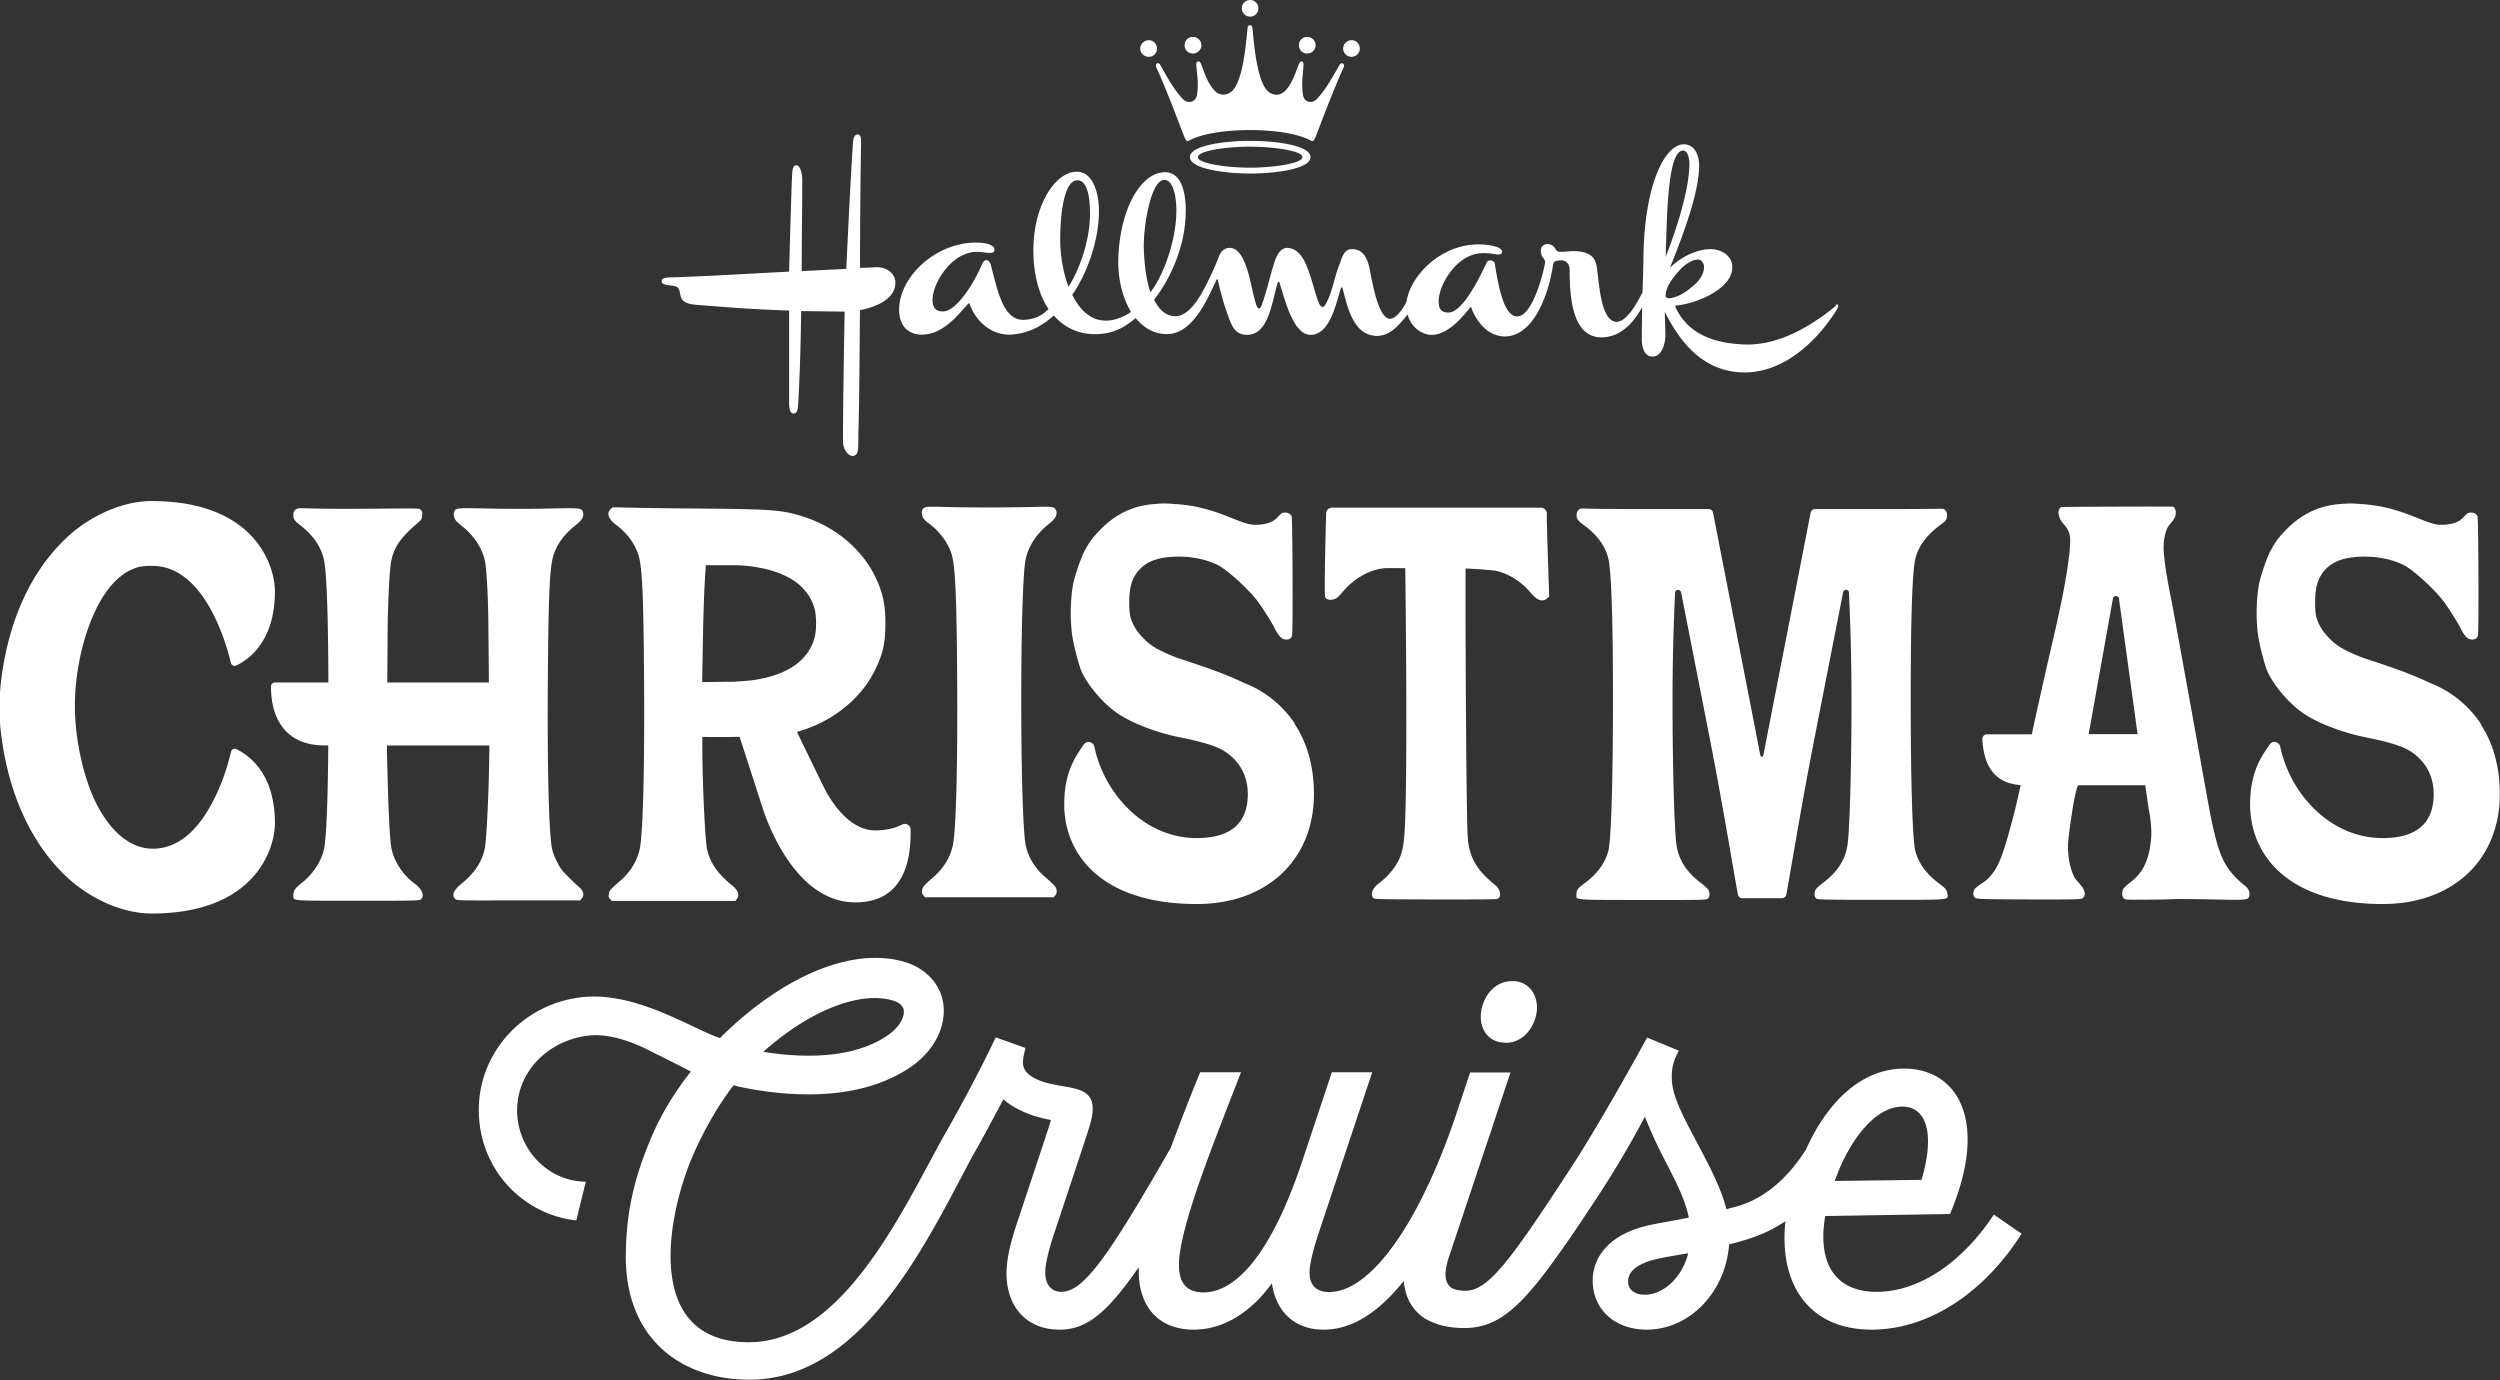
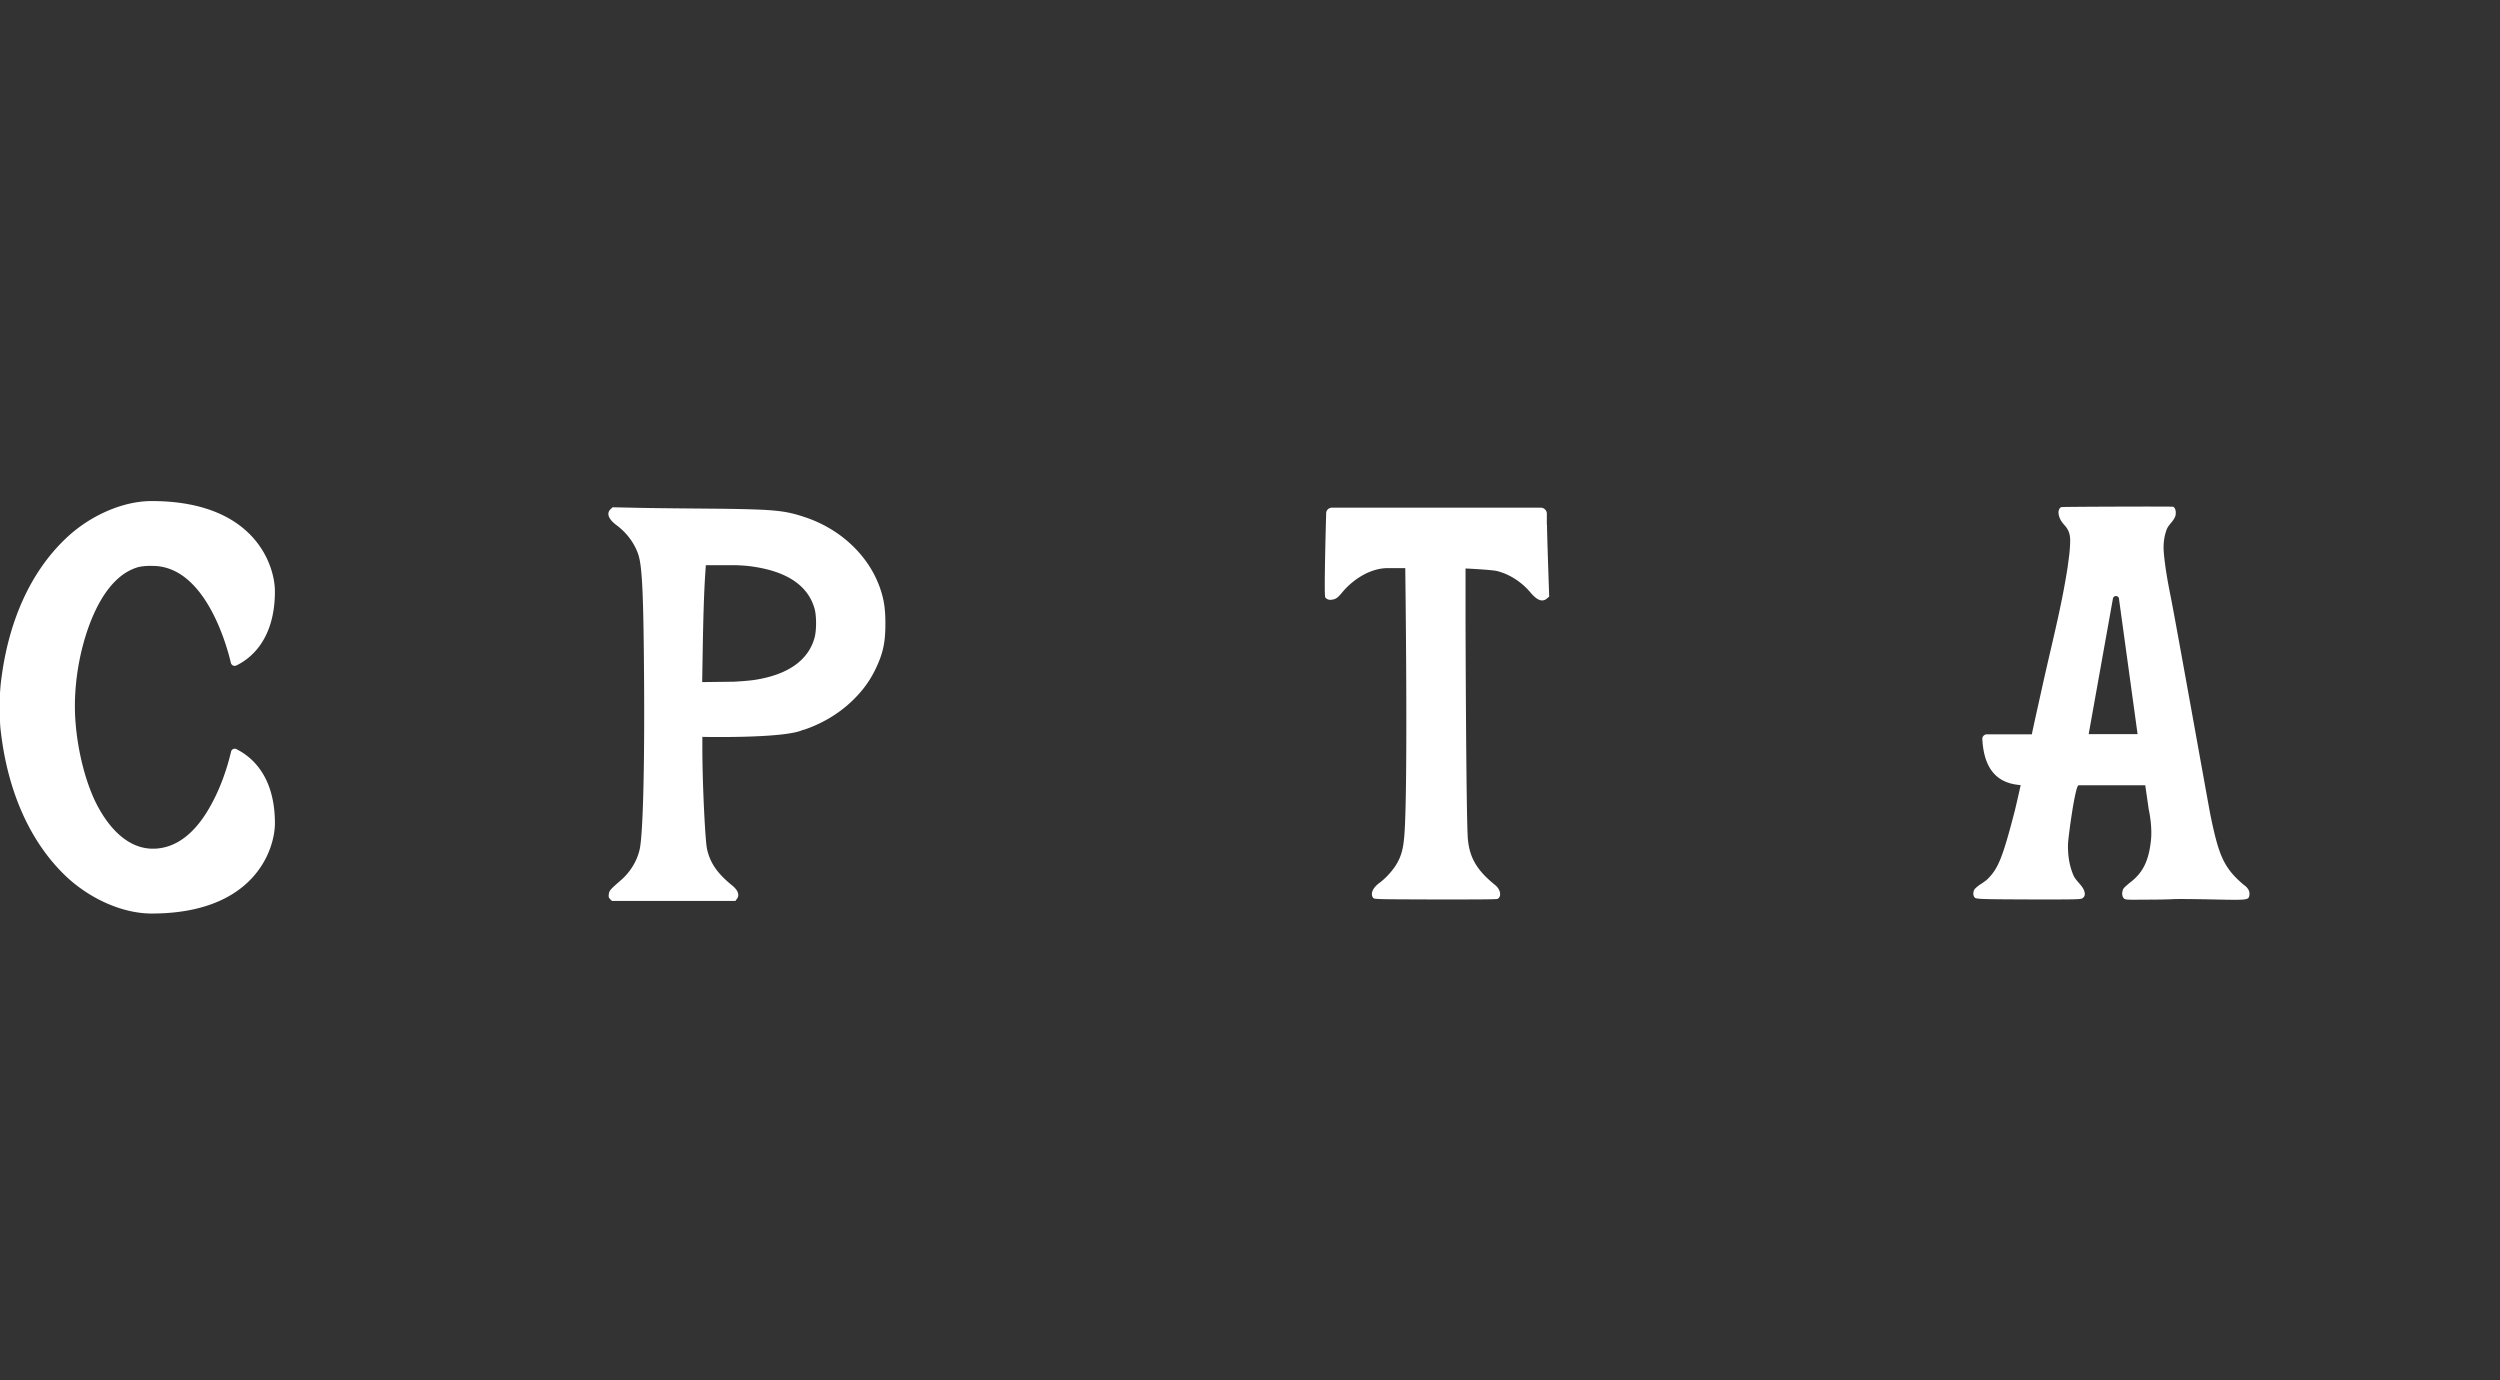
<svg xmlns="http://www.w3.org/2000/svg" viewBox="0 0 136.86 75.55">
  <rect x="0" y="0" width="136.86" height="75.55" fill="#333333" stroke="none" />
  <defs>
    <style>.hcc-1{fill:#fff}</style>
  </defs>
  <g>
-     <path class="hcc-1" d="M91.18 16.18v-.03c.03-.45.39-.94.72-1.3.33-.42 1.03-.84 1.27-.54.27.3.03.84-.3 1.18-.33.3-.84.75-1.45.84-.12 0-.24-.03-.24-.15m.03-2.9c.06-2.02.15-5.07.94-5.04.27.03.36.51.33.9-.06 1.51-.81 3.67-1.24 4.78 0 .01-.02.06-.05.12 0-.25.01-.5.02-.77M62.98 16c-.22-.64-.33-1.46-.36-2.32-.06-1 .33-3.83 1.12-3.83.48 0 .66.9.66 1.66 0 1.61-.68 3.52-1.4 4.46 0 0-.01.02-.03.03m-4.48-.31c-.3-.8-.45-1.75-.45-2.62 0-1.21.18-3.2.94-3.2.6 0 .69 1.09.69 1.84 0 1.45-.56 2.96-1.08 3.83-.03.04-.06.1-.09.15m42 1.06c-1.12.91-2.96 2.17-4.98 2.11-1.54-.06-3.08-.48-3.8-2.05 0-.03 0-.09.06-.09.93-.06 3.05-.85 3.05-2.08.03-.6-.57-1-1.18-1-.72 0-1.6.39-2.23 1.02.7-1.75 1.57-4.04 1.6-5.55 0-.57-.21-1.18-.81-1.21-1.06-.03-2.17 2.17-2.24 6.07-.01.76-.03 1.39-.05 2.03-.02.05-.05.11-.07.13-.29.56-.82 1.49-1.36 1.49-.84-.03-.94-2.02-1.06-2.9-.06-.45-.18-.72-.64-.88-.69-.21-1.3.03-1.54-.09-.12-.09-.15-.36-.51-.39-.24 0-.39.15-.39.36 0 .17.05.32.15.42 0 0 .02.02.02.03 0 .01.1.13.06.23-.15.84-.75 2.92-1.51 2.92-.67.03-1-1.33-1.24-2.9-.03-.15-.33-.27-.45-.03-.54 1.15-1.39 2.75-2.11 2.72-.39 0-.54-.24-.51-.72.06-.88 1.06-2.63 2.57-2.53.45 0 .88.21.9-.09 0-.24-.63-.39-1.3-.39-2.03 0-3.66 1.65-3.92 3.06 0 .02 0 .04-.01.06-.02.04-.04.08-.05.11-.18.34-.52.82-.84.84-.6.03-.94-1.69-1.12-2.69-.12-.6-.36-1.12-.96-1.12-.48-.03-.6.57-.69.81-.3.72-.39 1.51-.75 2.17-.12.24-.24.24-.36.03-.21-.45-.39-1.3-.6-1.84-.24-.66-.54-1.18-1.12-1.24-.54-.03-.72.72-.81 1-.21.69-.36 1.39-.63 2.14-.09.24-.21.24-.3-.03-.3-.84-.48-3.14-1.48-3.11-.3.01-.49.24-.59.54-.04.11-.09.23-.11.28-.61 1.4-1.32 2.92-2.25 2.92-.5 0-.88-.34-1.16-.9.01-.02.03-.04.04-.05.83-1.09 1.66-2.82 1.69-4.7.03-.96-.18-2.23-1.12-2.23-1.24-.03-2.47 1.84-2.57 4.71-.03 1.09.22 2.16.7 2.94-.31.21-.84.47-1.34.47-.83.03-1.46-.56-1.88-1.41.04-.06.09-.14.13-.19.73-1.15 1.33-2.83 1.33-4.41 0-.91-.3-2.14-1.21-2.14-1.18 0-2.35 1.81-2.38 4.22-.01 1.29.27 2.46.83 3.3-.21.19-.55.56-1.38.59-1.09 0-1.39-1.51-1.78-3.02-.06-.18-.27-.45-.48-.03-.51 1.21-1.45 2.59-2.14 2.59-.39 0-.57-.21-.57-.63 0-.94 1.06-2.6 2.36-2.63.45-.03 1.03.21 1.03-.12 0-.27-.48-.39-1-.39-2.23 0-4.2 1.87-4.22 3.65 0 1.03.6 1.36 1.18 1.39 1.21.03 2.02-1.06 2.6-1.69.06-.03.09-.03.09.03.27.79 1.06 1.69 2.23 1.66.99-.06 1.74-.48 2.37-1.05.58.67 1.39 1.06 2.39 1.02.88-.03 1.46-.37 1.98-.79a.87.87 0 0 0 .11-.09c.45.55 1.03.89 1.74.88 1.32-.03 2.09-1.69 2.6-2.79.03-.06.06-.12.08-.17.04-.08.06-.05.08 0 .01.06.02.11.04.18.11.49.28 1.1.46 1.61.27.75.42 1.21 1.12 1.21 1.14-.03 1.32-1.69 1.63-2.76l.03-.11c.02-.05.07-.04.09 0 .01.03.02.06.03.1.3.92.73 2.8 1.72 2.77.97-.06 1.3-1.48 1.6-2.51.03-.12.09-.12.12 0 .3 1.21.66 2.57 1.9 2.57.75-.03 1.2-.64 1.6-1.11.01-.02.03-.04.05-.06.2.76.87 1.14 1.36 1.11.81-.03 1.54-.84 2.05-1.48.09-.09.09.03.12.12.33.73.87 1.42 1.78 1.45 1.62 0 2.43-2.4 2.65-3.91 0-.01.01-.06.01-.05 0 0 .02-.11.08-.14 0 0 .03-.01.04-.02.09-.02.18-.05.33-.05.36.03.45.3.45.54 0 1.51.15 3.65 1.72 3.68 1.06 0 1.75-.78 2.2-1.57 0 0 .03-.04.05-.08-.01.51-.02 1.06-.02 1.71 0 .48.12.99.6.99s.69-.69.69-1.15c0-.42-.03-.89-.03-1.3.02.04.04.07.04.08.9 1.77 2.19 3.24 4.36 3.24 2.48-.03 4.29-2.23 5.07-3.53.06-.12 0-.27-.12-.15m-53.41.27c.45-.09 2.05-.45 1.93-1.63-.06-.36-.42-.75-1.09-.72-.36.03-.84.03-.84.03 0-1.96.03-5.52.06-6.82 0-.21 0-.48-.18-.48-.21 0-.27.3-.27.54-.15 2.23-.36 6.82-.36 6.82l-2.44.12c0-1.93.03-3.56.03-4.98 0-.3-.09-.81-.33-.81-.27 0-.21.57-.24.81-.06 1.6-.15 5.01-.15 5.01-2.32.12-4.28.24-6.01.3-.45.03-.97-.03-.97.21 0 .33.72.18.88.36.18.21.09.48.27.69.24.24.6.24.91.27 1.51.12 2.99.24 4.92.3v4.89c0 .33 0 .75.24.75.27 0 .24-.39.27-.75.09-1.75.12-2.96.15-4.86l2.38.03s-.09 4.61-.09 7.08c0 .51.33.85.54.82.33-.03.3-.42.3-1.18.06-1.93.06-4.27.09-6.81" />
-     <path class="hcc-1" d="M68.44 9.18c-1.25 0-2.86-.22-2.86-.58s1.61-.57 2.86-.57 2.86.22 2.86.57-1.62.58-2.86.58m0-1.47c-1.34 0-3.3.24-3.3.89s1.96.9 3.3.9 3.3-.24 3.3-.9-1.97-.89-3.3-.89m5.11-4c.11-.24-.11-.32-.21-.17-.32.55-.76 1.38-1.27 1.9-.26.26-.69.15-.74-.25-.1-.65.01-1.17.03-1.65 0-.21-.17-.24-.24-.06-.19.44-.33 1.01-.74 1.47-.36.38-.83.26-1.08-.08-.52-.71-.65-2.5-.74-3.36a.13.13 0 0 0-.26 0c-.09.85-.22 2.64-.75 3.36-.24.34-.73.45-1.07.08-.41-.45-.55-1.02-.74-1.47-.08-.18-.26-.15-.25.06.03.48.14 1.01.04 1.65-.05.4-.49.51-.76.25-.51-.52-.95-1.35-1.26-1.9-.1-.16-.31-.07-.2.17.7 1.52 1.51 3.82 1.59 3.92.06.09.11.11.15.09.76-.43 2.12-.6 3.38-.6s2.61.17 3.38.6c.04.02.07 0 .15-.09.07-.1.89-2.4 1.59-3.92M63.34 2.66c0-.26-.2-.46-.45-.46s-.47.21-.47.46.21.45.47.45.45-.21.45-.45m11.1 0c0-.26-.2-.46-.45-.46s-.46.21-.46.46.2.45.46.45.45-.21.45-.45m-8.67-.18c0-.26-.21-.46-.47-.46s-.45.2-.45.46.2.45.45.45.47-.2.47-.45m6.25 0c0-.26-.2-.46-.46-.46s-.45.2-.45.46.2.45.45.45.46-.2.46-.45M68.89.45a.455.455 0 1 0-.45.46c.25 0 .45-.2.45-.46M27.73 37.36H15.06c-.12 0-.21.08-.22.19-.02.72.1 3.26 2.95 3.26h9.78c.12 0 .21-.08.22-.19l.15-3.05c0-.11-.09-.21-.22-.21Z" />
    <path class="hcc-1" d="M12.95 41.01c-.12-.06-.27 0-.3.14-.24 1-.59 1.99-1.09 2.9-.58 1.07-1.46 2.15-2.72 2.37-1.63.29-2.8-.98-3.5-2.3-.74-1.39-1.24-3.6-1.24-5.47 0-2.22.64-4.62 1.6-6.08.52-.78 1.1-1.27 1.76-1.49.22-.08.56-.11.89-.1 2.84 0 4.04 4.24 4.29 5.31.03.13.18.2.3.14.62-.3 2.11-1.26 2.11-4.06 0-1.4-1.09-4.94-6.75-4.94-1.62 0-3.43.83-4.71 2.06C1.66 31.33.44 34.04.05 37.35c-.05.44-.07.9-.06 1.37 0 .47 0 .93.06 1.37.39 3.3 1.62 6.02 3.54 7.86 1.29 1.23 3.09 2.06 4.71 2.06 5.66 0 6.75-3.54 6.75-4.94 0-2.8-1.49-3.75-2.11-4.06ZM122.88 48.48c-1.15-.96-1.41-1.63-1.87-3.85-.11-.55-1.98-11.03-2.19-12.03-.15-.75-.29-1.53-.36-2.29-.04-.46-.01-.86.14-1.29.1-.3.39-.47.49-.78.01-.04.02-.09.02-.16v-.05c-.01-.15-.07-.27-.16-.29-.13-.02-6.04 0-6.1.02-.09.03-.15.14-.16.27 0 .28.14.51.32.71.22.24.31.47.32.8 0 .28-.02.56-.05.83l-.09.68c-.34 2.22-.92 4.41-1.4 6.6-.21.95-.4 1.79-.56 2.55h-2.46a.25.25 0 0 0-.25.26c.11 2.07 1.22 2.45 2.1 2.52-.12.55-.23 1.02-.32 1.4-.66 2.54-.9 3.16-1.49 3.74l-.04.04c-.1.08-.25.19-.38.27-.15.1-.29.23-.32.29-.07.18-.05.34.05.43.09.08.75.08 3.22.09 2.48 0 2.58 0 2.68-.08.07-.05.11-.13.11-.2 0-.42-.46-.67-.62-1.04-.23-.53-.31-1.1-.3-1.68 0-.32.39-3.25.58-3.25h3.65l.19 1.32c.11.5.18 1.17.12 1.71-.12 1.09-.43 1.74-1.1 2.26-.19.15-.38.32-.41.38-.09.17-.08.41.02.51.09.09.13.09 1.16.08.59 0 1.31-.01 1.6-.03.29-.01 1.27 0 2.17.02 1.78.04 1.89.03 1.94-.18.05-.23-.02-.4-.25-.59Zm-8.54-8.28 1.33-7.43c.03-.19.31-.18.33 0l1.02 7.42h-2.68ZM84.68 28.72v-.6c0-.18-.15-.33-.34-.33H72.93c-.18 0-.33.13-.33.31-.03 1.08-.12 4.5-.05 4.6.1.14.26.17.5.1.12-.04.23-.13.42-.36.43-.53 1.37-1.33 2.5-1.34h.96s.16 11.99-.05 14.63c-.06.79-.19 1.21-.5 1.69-.23.34-.54.67-.86.91-.38.28-.51.6-.35.82.06.08.15.08 3.4.09 1.96 0 3.36 0 3.41-.03.24-.12.17-.52-.13-.76-.98-.79-1.39-1.47-1.49-2.49-.1-1.03-.13-11.93-.13-11.93v-2.91s1.45.07 1.72.14c.69.17 1.35.6 1.83 1.17.37.44.66.55.91.33l.12-.1s-.12-3.41-.12-3.91M43.98 39.96c1-.33 1.93-.88 2.66-1.58.57-.55.94-1.05 1.26-1.69.44-.9.57-1.49.57-2.56 0-.77-.07-1.27-.27-1.87-.6-1.8-2.15-3.29-4.14-3.95-1.11-.37-1.68-.42-4.66-.46-1.15-.01-3.72-.03-4.48-.05l-1.38-.03-.12.11c-.23.23-.11.54.33.87.57.42 1 1.01 1.2 1.63.21.66.28 2.22.31 6.96.03 4.68-.06 8.21-.23 9.1-.13.65-.5 1.27-1.02 1.73-.61.53-.65.58-.68.77-.02.15-.01.2.07.28l.1.1h6.76l.08-.11c.16-.2.07-.47-.25-.73-.83-.67-1.23-1.26-1.39-2.03-.1-.52-.25-3.62-.25-5.47v-.64s4.55.1 5.52-.39Zm-2.67-2.74c-.24.04-.76.08-1.15.1l-1.72.02.03-1.81c.03-1.71.07-3.11.14-4.14l.03-.45h1.52c.28 0 .74.03 1 .07 1.93.27 3.09 1.05 3.44 2.34.1.38.1 1.15 0 1.53-.33 1.26-1.46 2.06-3.29 2.34Z" />
-     <path class="hcc-1" d="m40.39 40.03 1.34 4.14s1.52 5.23 5.09 5.23c2.88 0 3.05-2.69 3.03-3.99 0-.23-.25-.38-.46-.27-.32.16-.8.32-1.49.32-1.26 0-2.27-1.3-2.8-2.37s-1.64-3.37-1.64-3.37l-3.08.32ZM70.89 39.62s-.02-.03-.03-.04a5.893 5.893 0 0 0-2.77-2.2c-.58-.28-1.25-.55-2.07-.84-.5-.17-1.09-.37-1.31-.44-.54-.17-1.27-.5-1.61-.73-.37-.25-.79-.69-.98-1.04-.25-.44-.3-.71-.3-1.35 0-.87.16-1.37.56-1.8.34-.37.82-.59 1.49-.67 1-.12 2.04.04 2.83.44.47.24 1.57 1.23 2.09 1.89.24.3.75 1.1.92 1.42.29.58.45.75.71.75.16 0 .26-.06.31-.2.06-.17.03-6.39-.02-6.54-.06-.14-.17-.21-.38-.21-.12 0-.18.03-.32.18s-.38.49-1.31.49c-.72 0-1.68-.7-3.37-1.02-.06-.01-.12-.02-.19-.03-.05 0-.09-.01-.14-.02a17.722 17.722 0 0 0-.54-.06h-.04c-.09 0-.17-.01-.24-.02h-.04c-.38-.03-.57-.02-1.03.02-1.11.1-2.02.54-2.84 1.36-.44.45-.61.67-.88 1.17-.21.38-.52 1.3-.63 1.79-.17.84-.19 2.08-.05 2.94.08.52.32 1.43.46 1.8.32.81 1.25 1.9 2.08 2.44.76.5 2.04.99 3.18 1.23 1.12.23 1.79.4 2.27.62.27.11 1.61.79 1.61 2.52 0 1.6-.94 2.41-2.8 2.41-2.85 0-5.05-2.4-5.6-5-.06-.28-.42-.36-.58-.12-.47.67-1.07 1.54-1.07 3.27 0 2.75 2.04 5.46 7.26 5.46 3.84 0 6.41-2.42 6.41-6.02 0-1.65-.44-2.9-1.05-3.83ZM57.43 28.67c.34-.26.47-.49.39-.71-.08-.22-.17-.24-1.17-.21-.5.02-1.9.03-2.68.03s-1.82-.01-2.32-.03c-.72-.02-.93-.01-1.02.03-.16.08-.21.26-.13.48.05.14.13.24.37.41.57.43 1.01 1.02 1.21 1.62.21.64.29 2.15.32 6.92.03 4.65-.06 8.15-.23 9.03-.13.65-.49 1.26-1.03 1.74-.57.5-.62.56-.66.74-.02.13-.01.19.06.28l.09.12h7.06l.09-.12c.07-.09.08-.15.06-.28-.03-.17-.09-.24-.66-.74-.54-.47-.9-1.08-1.03-1.72-.31-1.53-.33-13.57-.02-15.54.12-.75.61-1.52 1.32-2.06M26.73 33.68c-.03-1.38-.1-2.56-.18-2.95-.13-.69-.61-1.42-1.26-1.93-.3-.24-.37-.32-.42-.47a.446.446 0 0 1-.01-.3c.08-.23.13-.23 1.9-.19.91.02 2.34.02 3.25 0 1.78-.04 1.85-.03 1.9.2.07.25-.04.43-.43.74-.59.46-1.01 1.04-1.19 1.65-.2.66-.27 2.22-.3 7.01-.03 4.76.06 8.17.23 9.02.03.17.15.49.27.71.17.35.26.47.6.81.22.22.49.48.6.57.25.22.31.44.17.62l-.09.12H28.4c-3.35.01-3.38.01-3.47-.07-.22-.2-.1-.49.32-.83.72-.58 1.14-1.21 1.29-1.95.11-.52.25-3.76.25-5.81 0 0-.05-6.4-.06-6.95ZM21.19 41.35c.07 3.15.15 4.78.27 5.23.18.69.64 1.35 1.26 1.81.39.29.53.64.33.84-.08.08-.23.08-3.46.08-3.77 0-3.53.02-3.53-.3 0-.25.09-.38.45-.67.59-.45 1.07-1.16 1.22-1.82.16-.7.25-3.42.25-7.93 0-4.75-.09-7.32-.26-8.01-.18-.71-.6-1.3-1.31-1.85-.29-.22-.35-.32-.35-.55 0-.17.06-.27.22-.34.04-.02.45-.02.92 0 .47.01 1.72.02 2.79.01 3.22-.02 2.94-.03 3.05.07.08.07.09.12.07.31-.02.2-.05.23-.23.39-.98.83-1.34 1.36-1.48 2.2-.07.43-.15 1.82-.18 3.55l-.04 6.98ZM135.81 39.62s-.02-.03-.03-.04a5.893 5.893 0 0 0-2.77-2.2c-.58-.28-1.25-.55-2.07-.84-.5-.17-1.09-.37-1.31-.44-.54-.17-1.27-.5-1.61-.73-.37-.25-.79-.69-.98-1.04-.25-.44-.3-.71-.3-1.35 0-.87.16-1.37.56-1.8.34-.37.82-.59 1.49-.67 1-.12 2.04.04 2.83.44.47.24 1.57 1.23 2.09 1.89.24.3.75 1.1.92 1.42.29.58.45.75.71.75.16 0 .26-.06.31-.2.06-.17.03-6.39-.02-6.54-.06-.14-.17-.21-.38-.21-.12 0-.18.03-.32.18s-.38.49-1.31.49c-.72 0-1.68-.7-3.37-1.02-.06-.01-.12-.02-.19-.03-.05 0-.09-.01-.14-.02a17.722 17.722 0 0 0-.54-.06h-.04c-.09 0-.17-.01-.24-.02h-.04c-.38-.03-.57-.02-1.03.02-1.11.1-2.02.54-2.84 1.36-.44.45-.61.67-.88 1.17-.21.38-.52 1.3-.63 1.79-.17.84-.19 2.08-.05 2.94.08.52.32 1.43.46 1.8.32.81 1.25 1.9 2.08 2.44.76.5 2.04.99 3.18 1.23 1.12.23 1.79.4 2.27.62.27.11 1.61.79 1.61 2.52 0 1.6-.94 2.41-2.8 2.41-2.85 0-5.05-2.4-5.6-5-.06-.28-.42-.36-.58-.12-.47.67-1.07 1.54-1.07 3.27 0 2.75 2.04 5.46 7.26 5.46 3.84 0 6.41-2.42 6.41-6.02 0-1.65-.44-2.9-1.05-3.83ZM82.41 57.09c.83 0 1.41-.61 1.63-1.33.33-.97-.17-2.05-1.24-2.05-.86 0-1.41.61-1.63 1.3-.33.99.11 2.07 1.24 2.07Z" />
-     <path class="hcc-1" d="M39.43 56.83c-1.4-.43-4.42-2.47-7.34-2.26-3.45.25-6.13 3.19-5.86 6.68.23 3.05 2.59 5.27 5.32 5.56l.52-2.12c-1.94-.01-3.59-1.57-3.75-3.61-.17-2.26 1.6-4.14 3.93-4.39 1.74-.19 3.73 1.08 3.74 1.04.48.24 1.26.63 1.83.93-.92 1.17-1.65 2.38-2.17 3.62-1 2.36-1.35 4.16-1.39 6.31-.09 4.57 2.88 6.85 6.56 6.94 6.27.15 9.78-7.27 12.42-12.25.55-.94 1.13-2.05 1.69-3.1.44.39 1.02.69 1.69.91.28.08.61.17.91.22-.05.22-.17.55-.33 1.05l-1.46 4.4c-.44 1.3-.64 2.18-.64 2.96 0 1.82 1.11 3.07 2.9 3.07 1.37 0 2.49-.73 4.34-3.42v.24c0 1.85 1.02 3.18 3.01 3.18 1.6 0 3.1-.91 4.28-2.54.22 1.58 1.27 2.54 2.82 2.54s2.99-.91 4.4-2.67c.06.75.33 1.34.79 1.77l.04.04c.1.09.2.17.31.24.04.03.09.05.13.07.41.23.91.38 1.52.44 1.9.17 3.12-.56 5.11-3.23.62-.83 1.34-1.86 2.16-3.11 1.13-1.67 2.16-3.36 3.14-5.21.25.66.61 1.46 1.13 2.46.55 1.08 1.08 2.07 1.27 3.07-.86.17-1.66.3-2.16.41-2.13.47-3.1 1.69-3.1 3.04 0 1.55 1.19 2.68 2.96 2.68 2.32 0 4.31-2.02 4.51-4.67.58-.14 1.11-.3 1.55-.47.55-.21 1.05-.48 1.53-.79-.37 3.54 1.36 5.93 4.72 5.93 3.1 0 6.14-1.99 8.21-5.25l-1.52-1.05c-1.74 2.65-4.12 4.23-6.41 4.23s-3.26-1.58-2.82-4.15l6.83-.11c2.16-5.09.42-7.96-2.51-7.96-2.21 0-4.12 1.64-5.38 4.44-.95 1.49-2.09 2.49-3.35 2.96-.28.11-.61.19-1 .3-.25-1.02-.77-2.07-1.55-3.54-1.02-1.91-1.47-2.82-1.44-3.79 0-.47.14-.91.39-1.35l-1.74-.72c-1.19 2.16-2.41 4.32-3.79 6.54-3.63 5.6-4.89 7.34-6.17 7.32-.26 0-.49-.04-.68-.12-.48-.26-.5-.87-.19-1.79l2.08-6.23c.19-.53.3-.88.39-1.17l.88-2.64h-2.21l-.84 2.52c-2.01 5.86-4.64 9.5-6.87 9.5-.77 0-1.08-.44-1.08-1.05 0-.41.14-1.11.53-2.27l2.9-8.71h-2.21l-1.63 4.89c-1.66 4.98-3.59 7.16-5.39 7.16-.91 0-1.35-.5-1.35-1.49 0-.8.28-2.02.91-3.93.58-1.74 1.41-3.87 2.49-6.63H65.7c-.64 1.57-1.16 2.92-1.61 4.14-3.44 5.99-4.77 7.88-5.99 7.88-.58 0-.88-.44-.88-1.05 0-.41.14-1.11.53-2.27l1.46-4.4c.44-1.33.61-1.82.61-2.29 0-1.3-1.33-1.08-2.63-1.46-.8-.25-1.19-.61-1.19-1.08 0-.19.06-.5.14-.8l-1.63-.58c-.69 1.47-1.85 3.68-2.9 5.5-2.26 4.09-5.51 11.19-10.62 11.19-5.74 0-4.53-6.8-3.06-10.22.52-1.2 1.28-2.61 2.23-3.85.07.02.15.04.21.06 1 .22 2.39.44 3.89.44 1.84 0 3.85-.34 5.51-1.44.32-.21.61-.46.86-.72.72-.76 1.09-1.7 1.03-2.6-.05-.76-.41-1.43-1.04-1.93-1.29-1.03-3.35-.77-3.76-.7-3.2.51-5.99 2.86-7.41 4.27Zm61.19 7.34c.96-2.32 2.3-3.59 3.52-3.59 1.33 0 1.8 1.49 1.05 4.01l-4.75.06c.06-.16.12-.32.19-.48Zm-53.44-9.48c.81-.13 1.73-.01 2.07.26.19.15.22.29.23.39.02.28-.15.66-.44.96-.14.15-.31.29-.49.41-1.98 1.32-4.8 1.19-6.77.87 1.33-1.17 3.29-2.56 5.4-2.89Zm42.83 16.18c-.55 0-.88-.28-.88-.72 0-.21.07-.4.22-.57s.37-.32.68-.45c.21-.09.45-.16.73-.22.36-.08.97-.19 1.66-.3-.33 1.3-1.33 2.27-2.4 2.27ZM106.6 48.96c0-.23-.08-.32-.45-.6-.69-.51-1.13-1.11-1.3-1.79-.16-.64-.25-4.02-.25-8.3 0-4.52.09-7.1.27-7.75.18-.66.62-1.23 1.32-1.76.35-.25.4-.33.4-.56 0-.19-.09-.32-.25-.35h-.22c-.06.01-1.66.02-3.54.02h-3.22c-.12 0-.22.09-.24.2-.26 1.35-2.17 11.12-2.59 13.29-.02.09-.14.09-.16 0-.42-2.17-2.33-11.94-2.59-13.29a.238.238 0 0 0-.24-.2h-3.22c-1.88 0-3.48-.02-3.54-.03h-.22c-.15.03-.25.16-.25.35 0 .23.06.3.4.56.71.52 1.14 1.1 1.32 1.76.18.66.27 3.23.27 7.75 0 4.28-.09 7.66-.25 8.3-.17.68-.61 1.28-1.3 1.79-.37.27-.44.37-.45.6 0 .34-.28.31 3.63.32 3.32 0 3.49 0 3.57-.08.1-.09.11-.31.03-.47-.03-.06-.21-.23-.4-.37-.79-.59-1.23-1.27-1.35-2.08-.15-1.01-.25-5.94-.21-9.43.02-1.7.08-3.31.13-4.39 0-.19.29-.21.33-.02l1.59 8.1c.74 3.79 1.36 7.63 1.52 8.44.02.12.12.2.24.2h2.17c.12 0 .22-.08.24-.2.16-.81.78-4.65 1.52-8.44.59-3.02 1.24-6.33 1.59-8.11.04-.19.32-.17.32.02.05 1.08.11 2.69.13 4.39.04 3.49-.06 8.42-.21 9.43-.12.81-.56 1.49-1.35 2.08-.19.14-.37.31-.4.37-.08.16-.07.39.03.47.08.07.25.08 3.57.08 3.91 0 3.63.02 3.63-.32Z" />
  </g>
</svg>